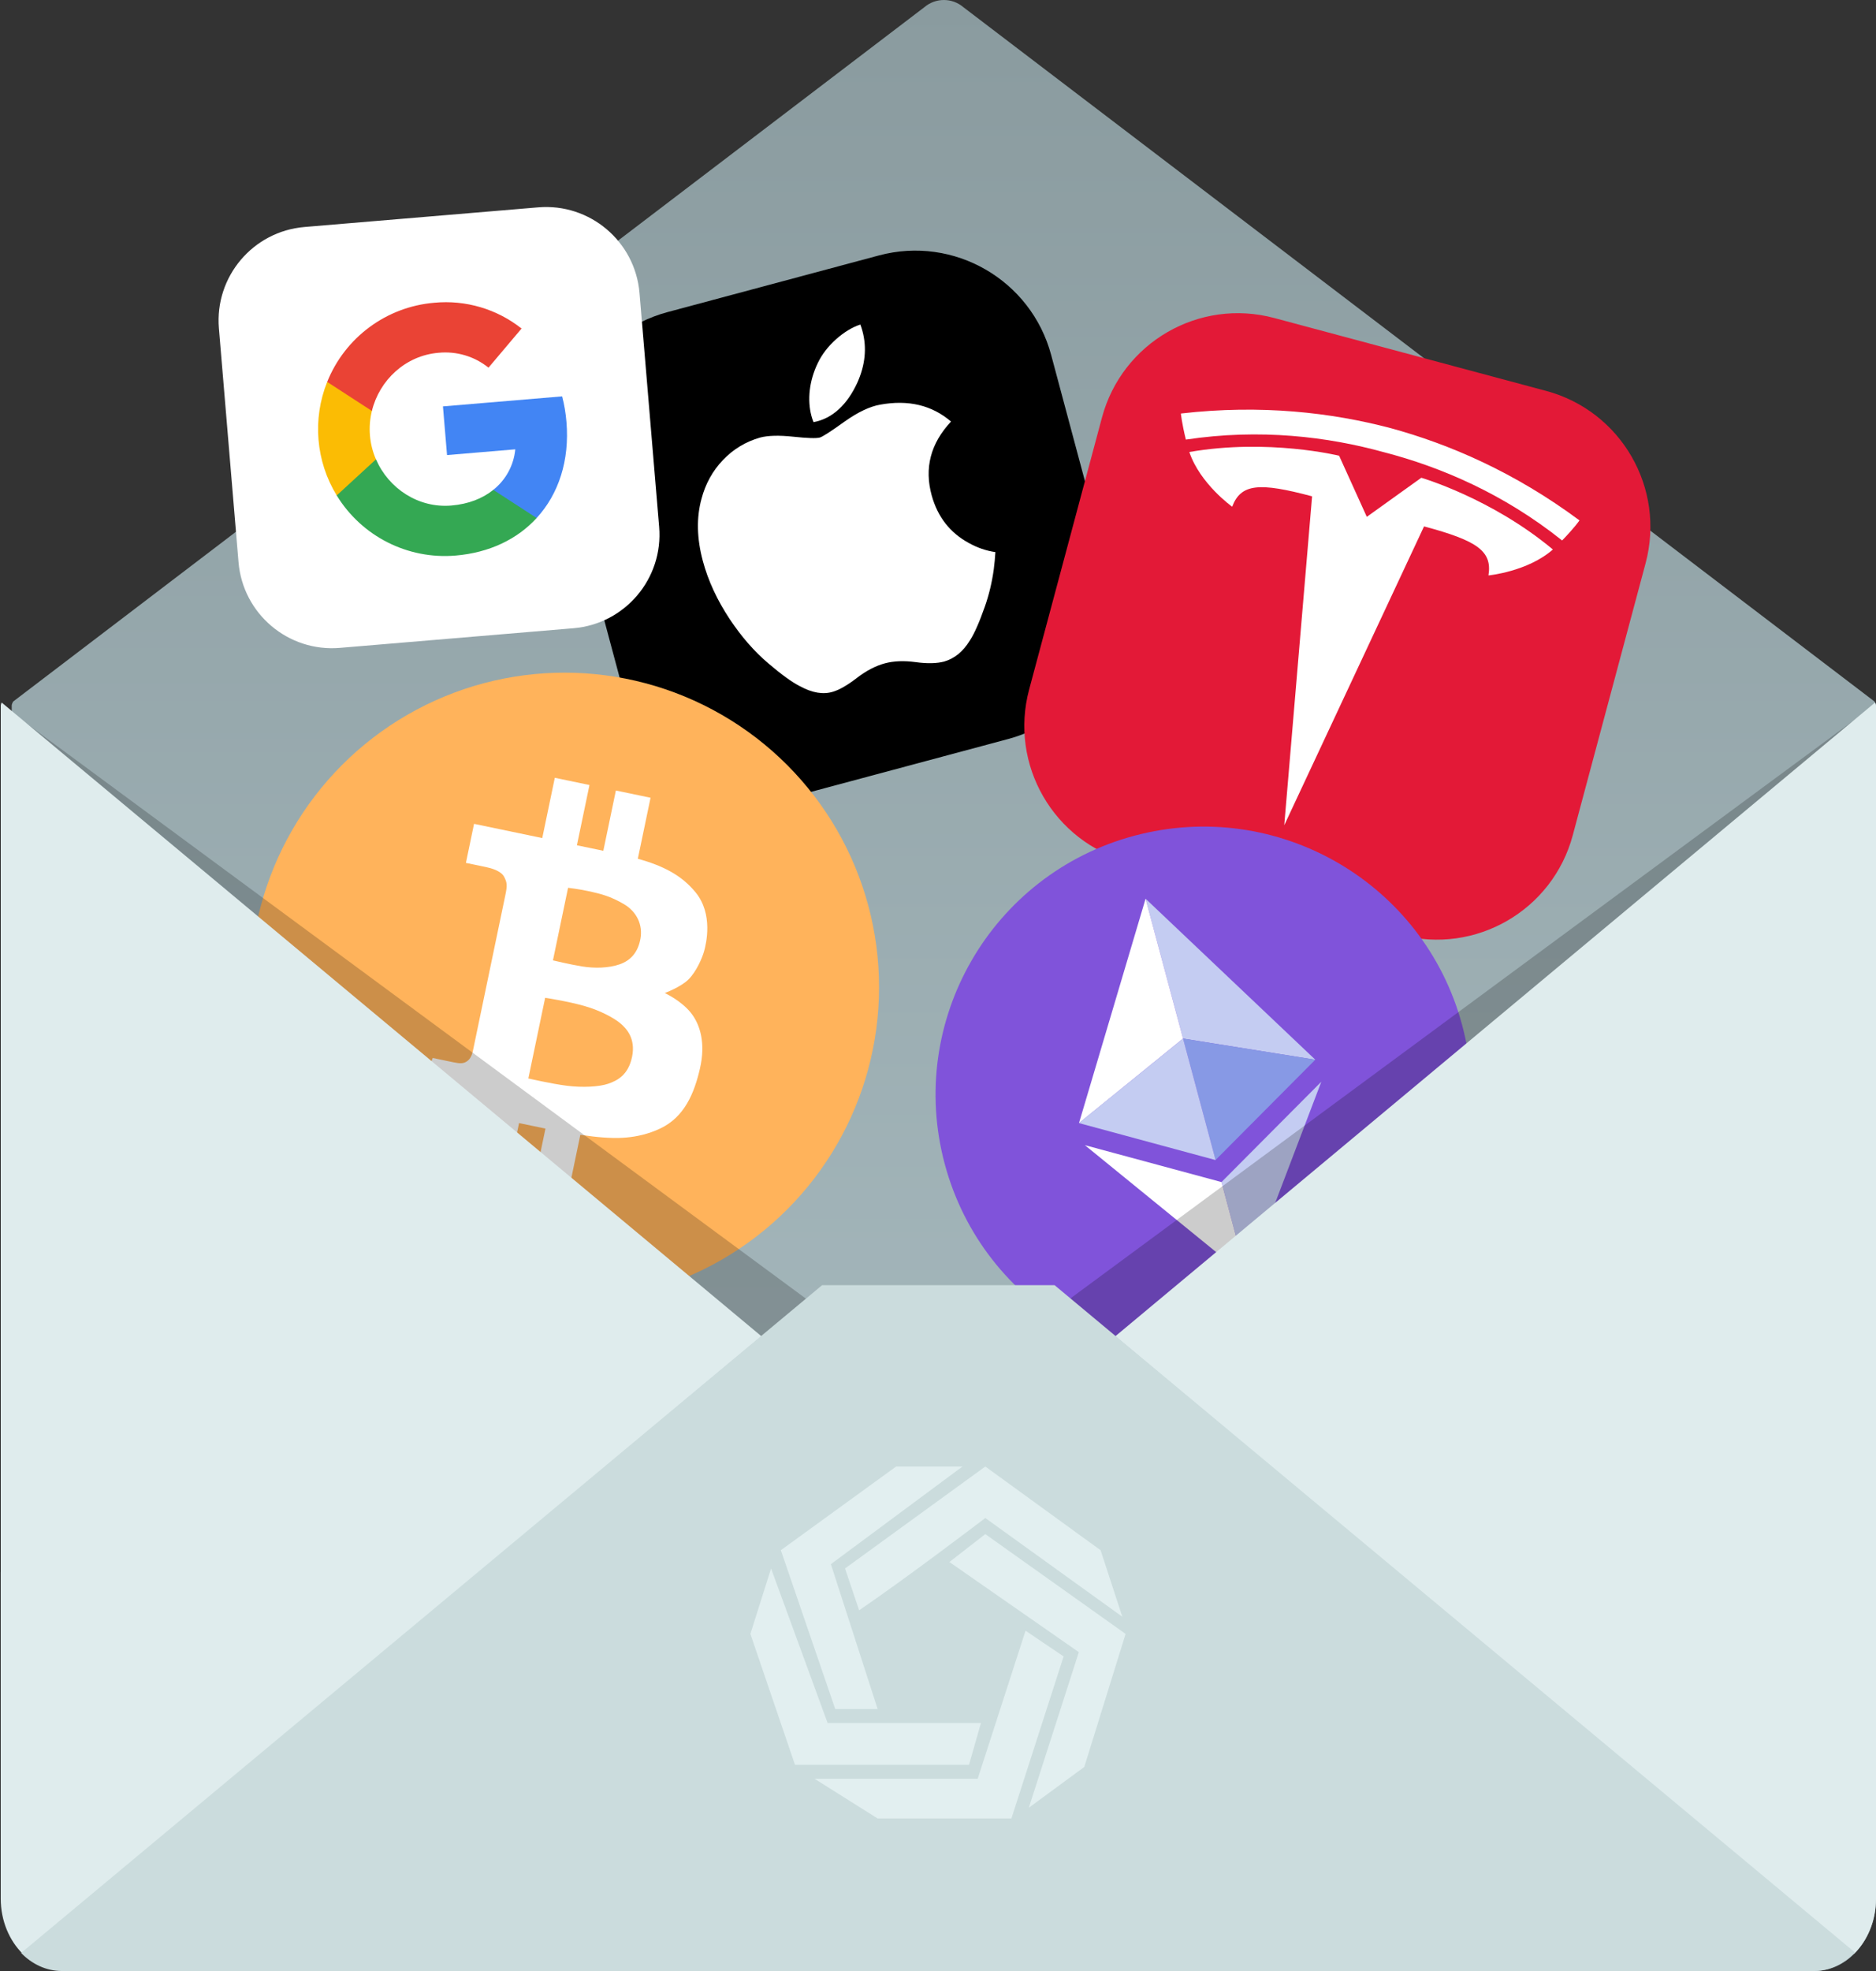
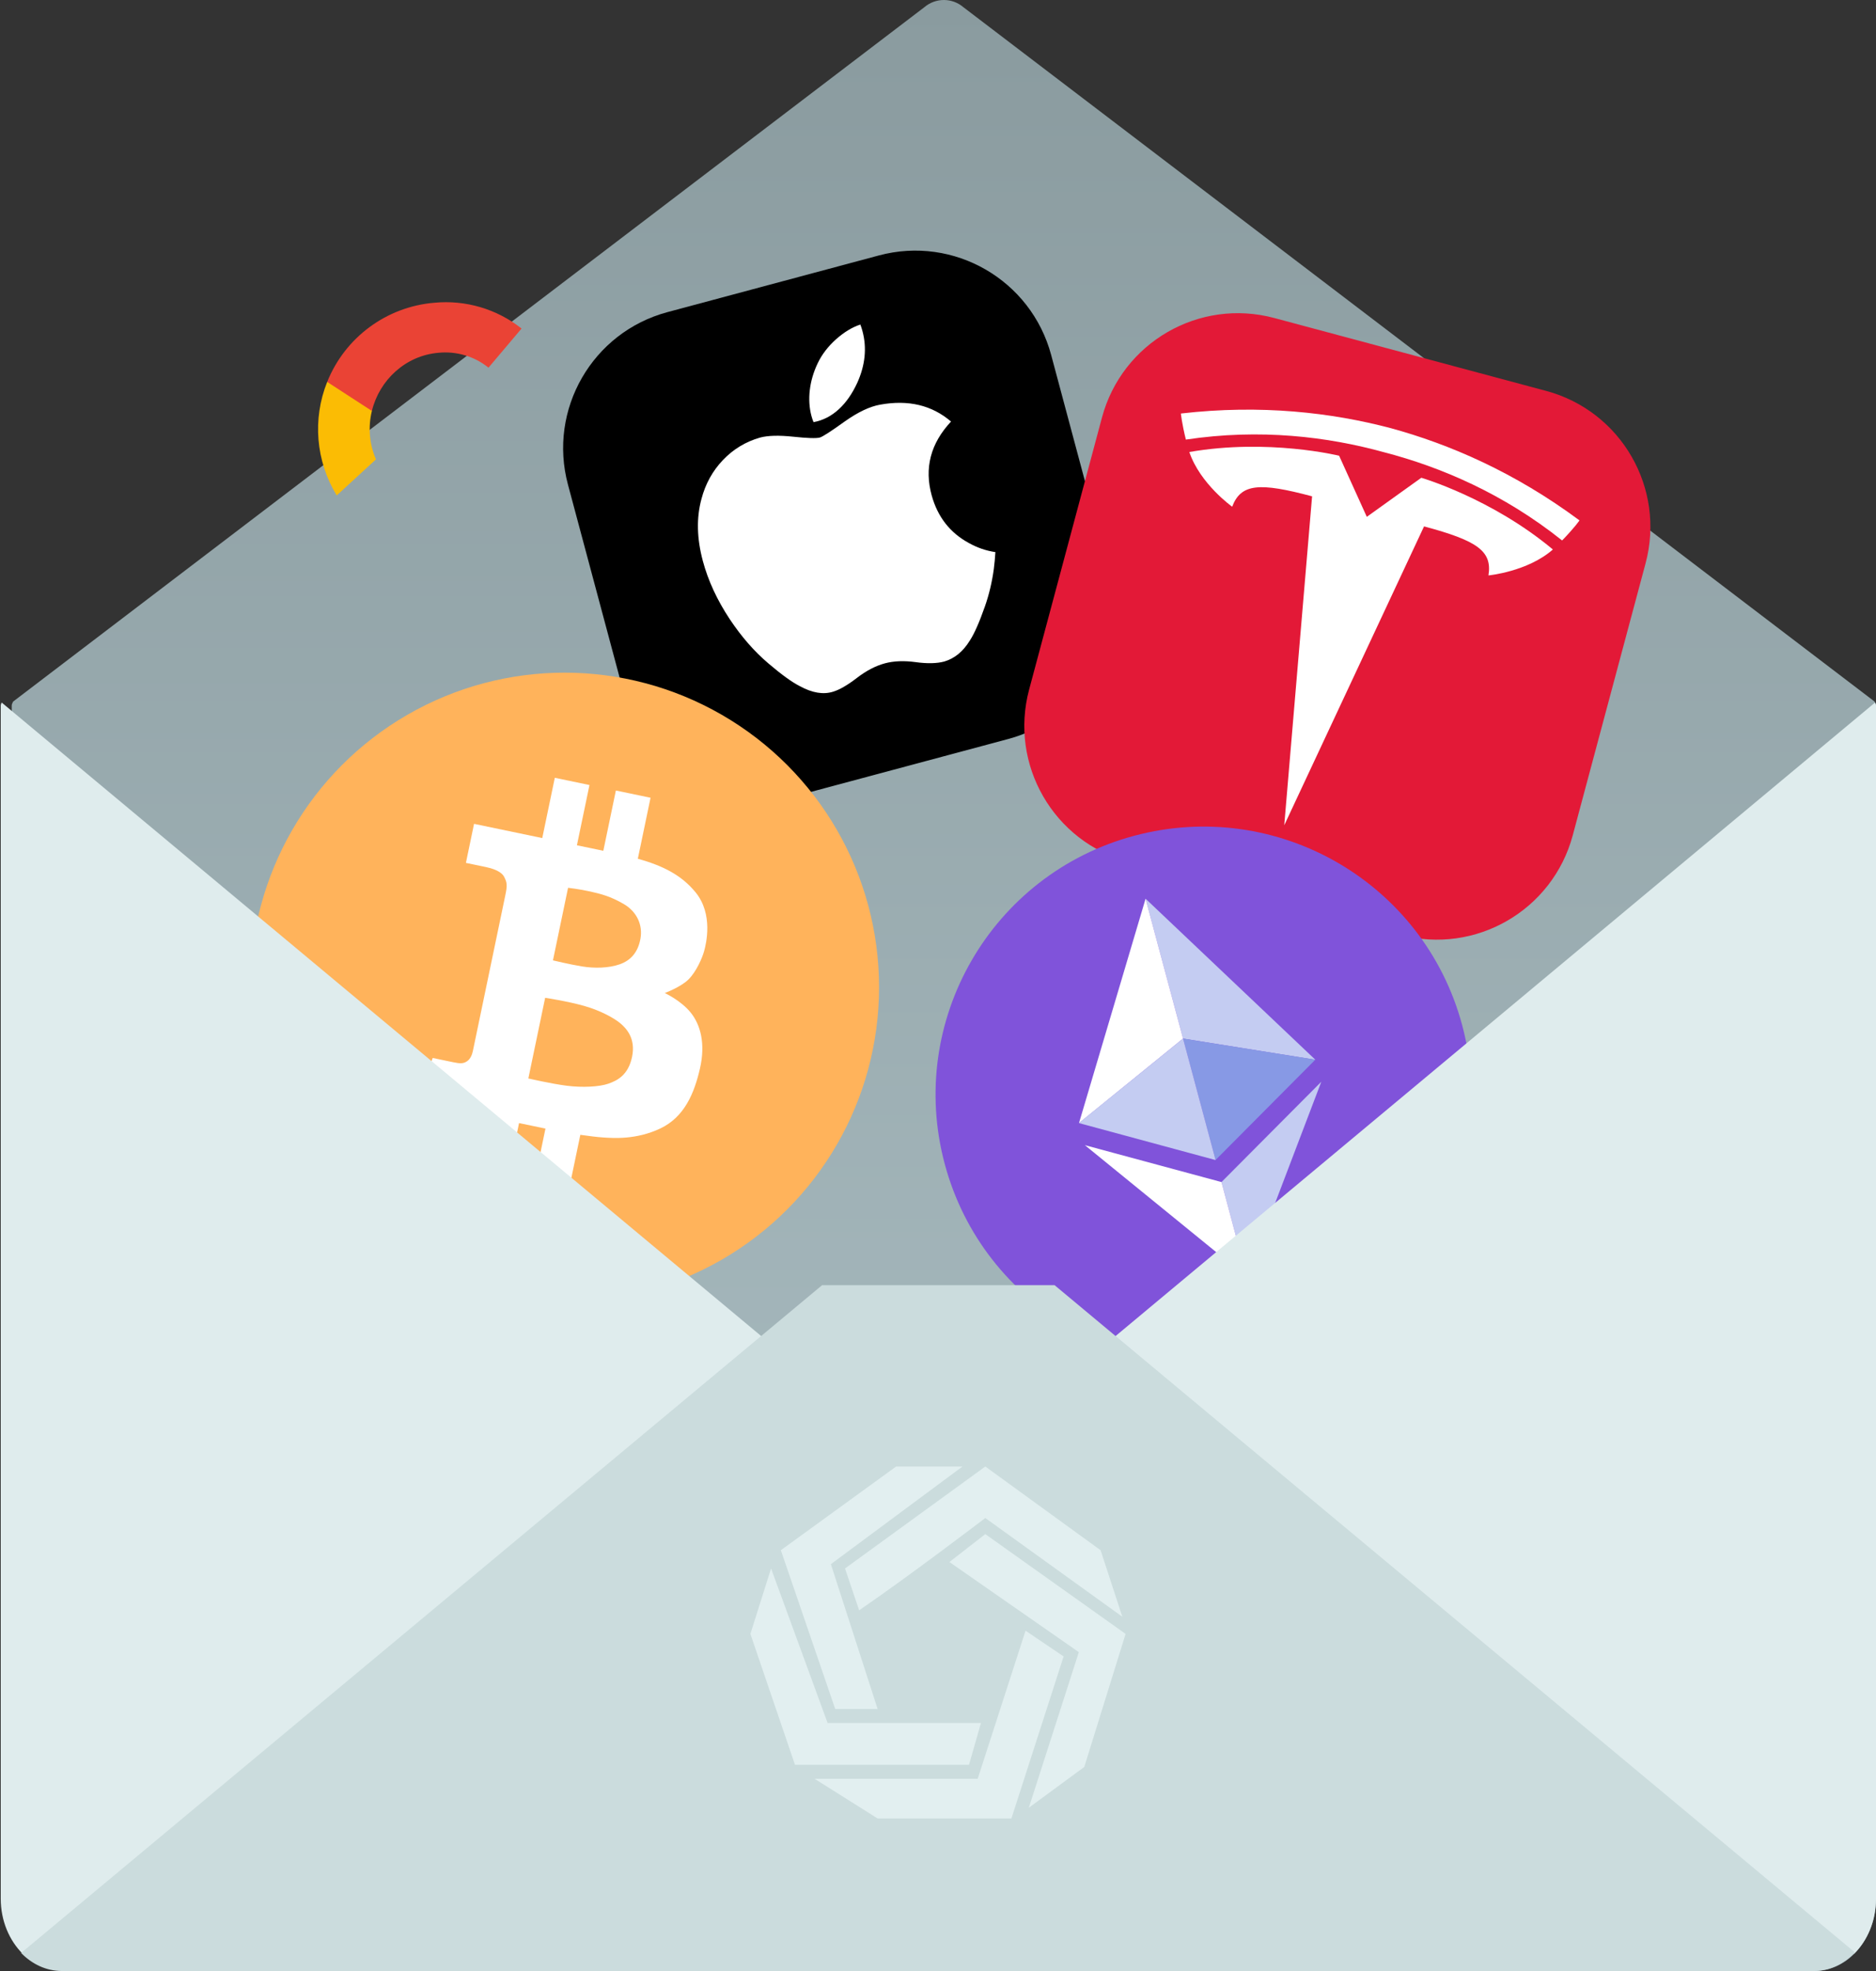
<svg xmlns="http://www.w3.org/2000/svg" width="160" height="168" viewBox="0 0 160 168" fill="none">
  <rect x="0" y="0" width="160" height="168" fill="#333333" stroke="none" />
  <g id="img_envelope" clip-path="url(#clip0_1884_568)">
    <path id="Vector" d="M82.16 0.61C81.202 -0.203 79.8 -0.203 78.842 0.61L1.115 59.803C1.048 59.937 1 60.051 1 60.126V161.835C1 165.224 3.363 168 6.251 168H154.749C157.637 168 160 165.227 160 161.835V60.126C160 60.051 159.952 59.937 159.885 59.803L82.16 0.61Z" fill="url(#paint0_linear_1884_568)" />
    <g id="Group 5451">
      <g id="tesla">
        <path id="Vector_2" d="M48.439 41.302C46.724 34.901 50.523 28.32 56.924 26.605L74.955 21.774C81.356 20.058 87.936 23.858 89.652 30.259L94.483 48.29C96.198 54.691 92.399 61.271 85.998 62.987L67.967 67.818C61.566 69.533 54.985 65.734 53.27 59.333L48.439 41.302Z" fill="black" />
        <path id="path4" d="M84.758 48.518C84.605 49.631 84.353 50.685 84.002 51.686C83.523 53.051 83.092 54.022 82.714 54.599C82.139 55.533 81.413 56.127 80.535 56.385C79.9 56.555 79.085 56.575 78.093 56.437C77.099 56.302 76.228 56.337 75.477 56.538C74.689 56.749 73.894 57.161 73.091 57.777C72.287 58.396 71.611 58.788 71.058 58.956C70.221 59.221 69.273 59.064 68.214 58.484C67.546 58.146 66.651 57.5 65.531 56.544C64.33 55.526 63.23 54.266 62.23 52.762C61.154 51.136 60.392 49.486 59.943 47.812C59.429 45.894 59.389 44.132 59.826 42.529C60.163 41.245 60.772 40.14 61.657 39.212C62.542 38.284 63.596 37.649 64.821 37.298C65.495 37.118 66.435 37.095 67.645 37.222C68.852 37.35 69.612 37.376 69.92 37.294C70.15 37.232 70.864 36.773 72.053 35.919C73.18 35.122 74.185 34.647 75.07 34.491C77.466 34.057 79.482 34.534 81.111 35.931C79.364 37.797 78.817 39.903 79.466 42.242C79.974 44.063 81.026 45.41 82.617 46.276C83.341 46.683 84.099 46.944 84.895 47.06C84.864 47.562 84.819 48.048 84.758 48.518ZM73.559 28.228C73.943 29.659 73.792 31.132 73.109 32.641C72.278 34.439 71.025 35.686 69.383 35.982C69.317 35.816 69.256 35.638 69.205 35.449C68.837 34.074 69.025 32.448 69.737 30.968C70.091 30.221 70.612 29.539 71.3 28.922C71.987 28.311 72.68 27.89 73.377 27.663C73.449 27.849 73.509 28.038 73.559 28.228L73.559 28.228Z" fill="white" />
      </g>
      <g id="tesla_2">
        <path id="Vector_3" d="M93.984 35.591C95.699 29.189 102.279 25.39 108.681 27.106L131.863 33.318C138.265 35.033 142.064 41.613 140.348 48.014L134.137 71.197C132.421 77.598 125.841 81.397 119.44 79.682L96.258 73.47C89.856 71.755 86.057 65.175 87.772 58.773L93.984 35.591Z" fill="#E31937" />
        <g id="Group">
          <path id="Vector_4" d="M109.531 70.34L121.454 44.868C125.987 46.083 127.284 46.963 126.947 49.047C126.947 49.047 130.291 48.728 132.442 46.836C127.2 42.459 121.22 40.723 121.22 40.723L116.566 44.057L116.574 44.058L114.21 38.844C114.21 38.844 108.163 37.358 101.435 38.528C102.351 41.241 105.089 43.19 105.089 43.19C105.84 41.216 107.402 41.102 111.905 42.305L109.531 70.34Z" fill="white" />
          <path id="Vector_5" d="M118.048 38.549C122.896 39.808 128.223 42.078 133.23 46.067C134.353 44.907 134.71 44.356 134.71 44.356C129.169 40.244 123.591 37.85 118.599 36.49C113.596 35.172 107.568 34.456 100.715 35.247C100.715 35.247 100.793 36.064 101.14 37.469C107.47 36.517 113.219 37.215 118.047 38.549L118.048 38.549Z" fill="white" />
        </g>
      </g>
      <g id="eth">
        <ellipse id="Ellipse 75" cx="22.842" cy="22.836" rx="22.842" ry="22.836" transform="matrix(0.966 -0.259 -0.259 -0.966 86.49 121.275)" fill="#8053DA" />
        <g id="Group_2">
          <path id="Vector_6" d="M97.704 76.603L100.9 88.525L112.184 90.329L97.704 76.603Z" fill="#C4CCF2" />
          <path id="Vector_7" d="M97.704 76.604L92.024 95.729L100.9 88.525L97.704 76.604Z" fill="white" />
          <path id="Vector_8" d="M104.178 100.755L106.35 108.856L112.692 92.202L104.178 100.755Z" fill="#C4CCF2" />
          <path id="Vector_9" d="M106.349 108.857L104.178 100.755L92.527 97.609L106.351 108.862L106.349 108.857Z" fill="white" />
          <path id="Vector_10" d="M103.674 98.873L112.182 90.322L100.899 88.523L103.674 98.873Z" fill="#8799E5" />
          <path id="Vector_11" d="M92.024 95.728L103.676 98.88L100.9 88.524L92.022 95.722L92.024 95.728Z" fill="#C4CCF2" />
        </g>
      </g>
      <g id="btc">
        <ellipse id="Ellipse 76" cx="26.82" cy="26.812" rx="26.82" ry="26.812" transform="matrix(1 0 0 -1 21.333 110.959)" fill="#FFB35B" />
        <path id="BTC_alt_1_" d="M58.905 86.305C58.068 85.271 56.699 84.643 56.699 84.643C56.699 84.643 58.075 84.132 58.731 83.472C59.387 82.811 59.883 81.68 60.052 81.075C60.221 80.469 60.855 77.913 59.313 76.045C58.12 74.599 56.573 73.802 54.4 73.195L55.484 67.997L52.527 67.381L51.456 72.518C50.797 72.38 50.026 72.219 49.204 72.048L50.275 66.912L47.319 66.296L46.248 71.433C43.23 70.804 40.431 70.221 40.431 70.221L39.737 73.549C39.737 73.549 40.981 73.808 41.447 73.905C41.913 74.002 42.73 74.231 42.994 74.732C43.257 75.232 43.272 75.47 43.099 76.301C42.926 77.132 40.401 89.249 40.335 89.563C40.27 89.878 40.133 90.255 39.831 90.458C39.529 90.661 39.269 90.669 38.674 90.545C38.08 90.421 36.906 90.177 36.906 90.177L35.496 93.9C35.496 93.9 38.386 94.502 41.312 95.111L40.245 100.234L43.201 100.85L44.269 95.727C45.177 95.916 45.968 96.081 46.521 96.196L45.453 101.319L48.41 101.935L49.495 96.728C50.27 96.839 50.995 96.924 51.423 96.952C52.291 97.008 54.248 97.165 56.311 96.189C58.374 95.212 59.215 93.183 59.7 91.066C60.185 88.948 59.741 87.339 58.905 86.305ZM48.449 75.673C48.449 75.673 49.407 75.779 50.33 75.986C51.252 76.194 52.061 76.394 53.193 77.052C54.324 77.71 54.836 78.848 54.621 80.022C54.405 81.196 53.772 81.876 52.84 82.198C51.909 82.52 50.706 82.551 49.619 82.371C48.532 82.191 47.16 81.858 47.16 81.858L48.449 75.673ZM51.873 92.373C51.112 92.636 49.683 92.714 48.349 92.545C47.014 92.376 45.062 91.923 45.062 91.923L46.495 85.048C46.495 85.048 48.395 85.335 49.838 85.745C51.281 86.155 52.426 86.815 52.916 87.23C53.406 87.645 54.236 88.505 53.908 90.078C53.581 91.65 52.634 92.109 51.873 92.373Z" fill="white" />
      </g>
      <g id="tesla_3">
-         <path id="Vector_12" d="M18.67 27.989C18.3 23.587 21.569 19.718 25.972 19.348L45.902 17.674C50.304 17.304 54.173 20.574 54.543 24.976L56.217 44.906C56.587 49.309 53.318 53.178 48.915 53.548L28.985 55.222C24.582 55.592 20.713 52.322 20.343 47.919L18.67 27.989Z" fill="white" />
        <g id="Group 1">
-           <path id="Vector_13" d="M48.312 35.959C48.251 35.226 48.13 34.495 47.943 33.785L37.778 34.639L38.127 38.788L43.947 38.299C43.818 39.658 43.142 40.907 42.068 41.755L42.295 44.447L45.767 44.156C47.649 42.108 48.588 39.237 48.312 35.959Z" fill="#4285F4" />
-           <path id="Vector_14" d="M38.846 47.355C41.752 47.111 44.123 45.951 45.77 44.154L42.072 41.753C41.16 42.492 39.945 42.968 38.491 43.09C35.68 43.327 33.137 41.63 32.068 39.152L28.484 39.453L28.718 42.229C30.852 45.714 34.771 47.697 38.846 47.355Z" fill="#34A853" />
          <path id="Vector_15" d="M32.064 39.153C31.5 37.853 31.379 36.403 31.718 35.027L31.485 32.252L27.905 32.552C26.632 35.725 26.934 39.313 28.718 42.229L32.064 39.153Z" fill="#FBBC04" />
          <path id="Vector_16" d="M37.394 30.07C38.928 29.917 40.462 30.37 41.663 31.338L44.482 28.003C42.38 26.337 39.71 25.549 37.036 25.805C32.962 26.147 29.428 28.757 27.905 32.553L31.718 35.028C32.355 32.403 34.583 30.306 37.394 30.07Z" fill="#EA4335" />
        </g>
      </g>
    </g>
-     <path id="Rectangle 5407" opacity="0.2" d="M0 60L80 119L160 60V134H0V60Z" fill="black" />
    <path id="Vector_17" d="M0.142 59.881C0.096 59.982 0.063 60.067 0.063 60.126V161.838C0.063 163.719 0.795 165.409 1.943 166.542L64.949 113.903L0.142 59.881Z" fill="#DFECED" />
    <path id="Vector_18" d="M159.921 59.881C159.967 59.982 160 60.067 160 60.126V161.838C160 163.719 159.269 165.409 158.121 166.542L95.115 113.903L159.921 59.881Z" fill="#DFECED" />
    <path id="Vector_19" d="M89.94 109.541H70.119L1.801 166.462C2.732 167.418 3.95 168.001 5.28 168.001H154.674C156.026 168.001 157.263 167.4 158.201 166.416L89.94 109.541Z" fill="#CBDCDD" />
    <path id="Vector_20" fill-rule="evenodd" clip-rule="evenodd" d="M87.467 138.994L90.713 141.189L86.261 155H74.852L69.472 151.616H83.385L87.467 138.994ZM84.035 130.762L96 139.268L92.475 150.61L87.745 154.085L92.011 140.823L80.974 133.14C82.097 132.283 82.912 131.619 84.035 130.762ZM65.762 133.689L70.585 146.86H83.664L82.643 150.427H67.803L64 139.268L65.762 133.689ZM82.087 125L70.864 133.323L74.852 145.671H71.235L66.597 132.134L76.429 125H82.087ZM84.035 125L93.867 132.134L95.722 137.805L84.035 129.39C84.035 129.39 77.513 134.363 73.275 137.256L72.07 133.689L84.035 125Z" fill="#E2EFF0" />
  </g>
  <defs>
    <linearGradient id="paint0_linear_1884_568" x1="80.5" y1="0" x2="80.5" y2="168" gradientUnits="userSpaceOnUse">
      <stop stop-color="#8A9B9F" />
      <stop offset="1" stop-color="#AEC1C6" />
    </linearGradient>
    <clipPath id="clip0_1884_568">
      <rect width="160" height="168" fill="white" />
    </clipPath>
  </defs>
</svg>